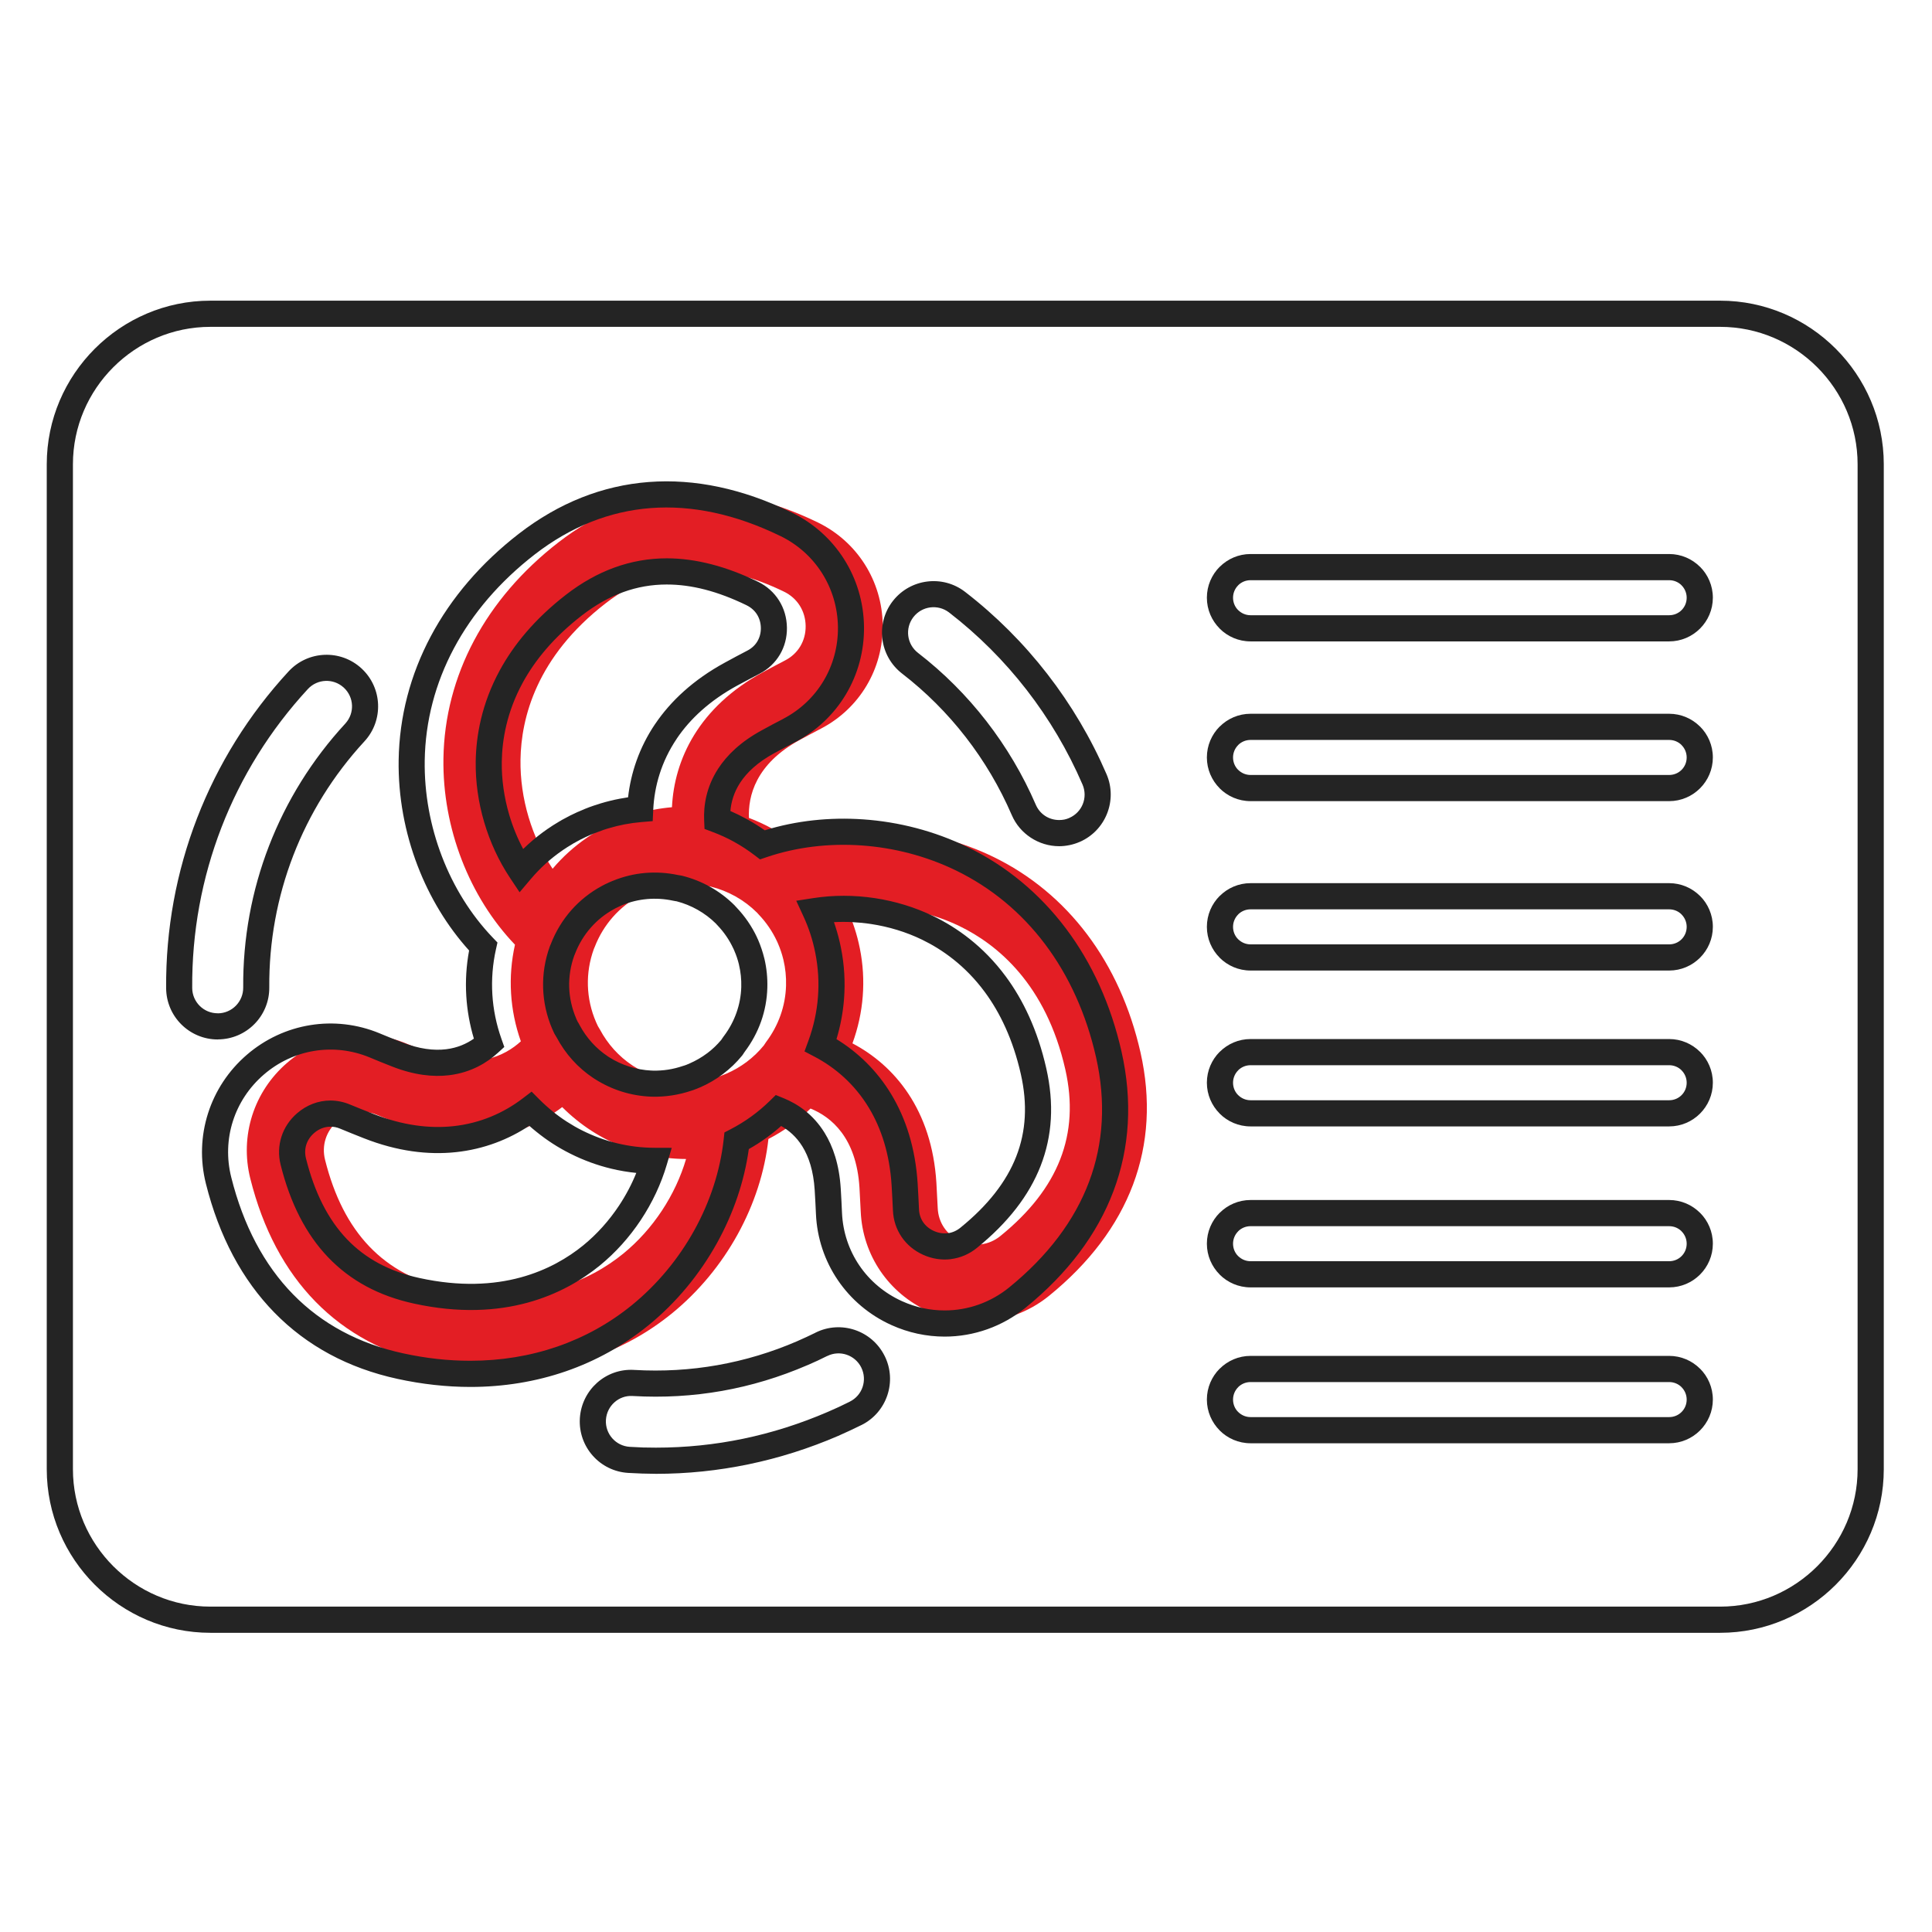
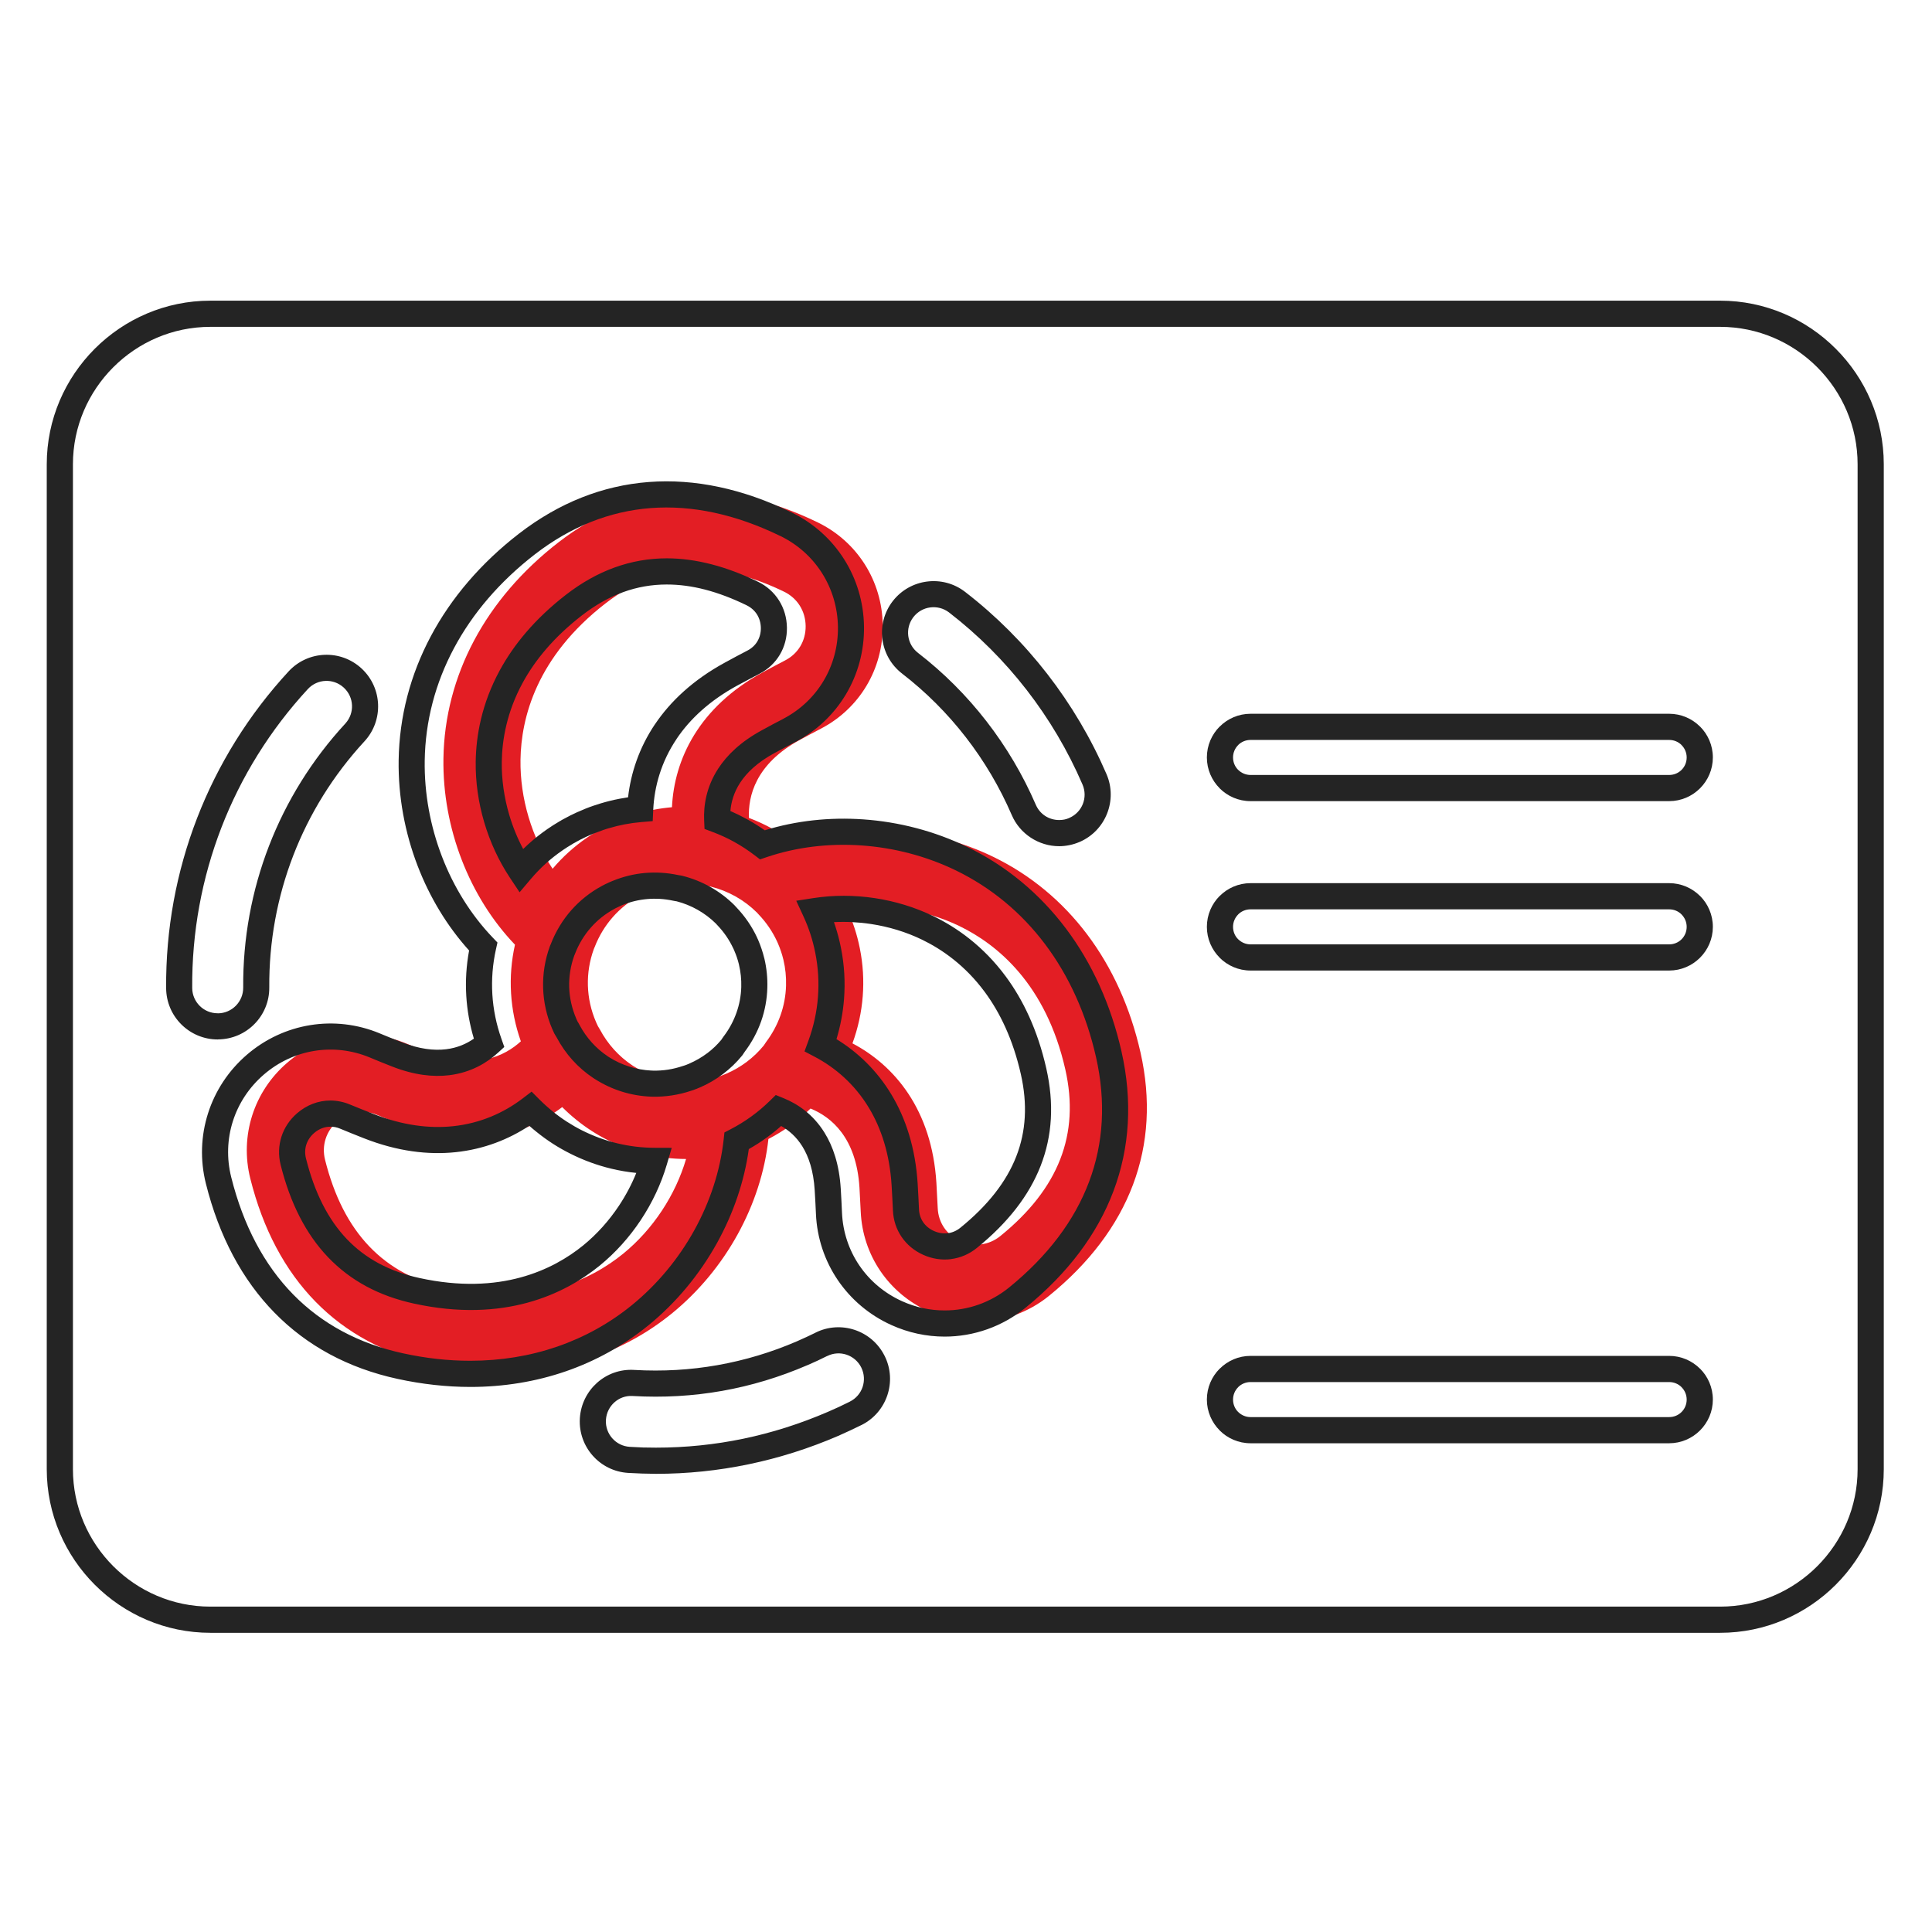
<svg xmlns="http://www.w3.org/2000/svg" xml:space="preserve" width="100mm" height="100mm" style="shape-rendering:geometricPrecision; text-rendering:geometricPrecision; image-rendering:optimizeQuality; fill-rule:evenodd; clip-rule:evenodd" viewBox="0 0 10000 10000">
  <defs>
    <style type="text/css">  .fil1 {fill:#242424;fill-rule:nonzero} .fil0 {fill:#E31E24;fill-rule:nonzero}  </style>
  </defs>
  <g id="Слой_x0020_1">
    <g id="_2259456730032">
      <path class="fil0" d="M3361.63 4612.18l-2.89 1.19 -1.66 0.7 -1.44 0.61 -3.1 1.33 -5.87 2.57 -0.04 0.02 -5.79 2.63 -0.08 0.03 -5.71 2.67 -0.11 0.05 -5.63 2.73 -0.15 0.07 -5.55 2.77 -0.18 0.09 -5.48 2.81 -0.21 0.11 -5.4 2.86 -0.25 0.14c-106.83,57.47 -188.98,150.43 -233.7,265.49 -1.45,3.72 -3,7.37 -4.65,10.97 -44.82,123.42 -40.95,257.06 11.32,378.17 3.1,7.16 6.37,14.2 9.75,21.14 3.58,5.37 6.92,10.96 10,16.73 40.57,76.17 97.91,139.56 167.73,186.04l4.99 3.28 2.57 1.65c76.11,48.45 164.24,76.47 255.06,80.27l0.21 0c2.69,0.11 5.39,0.17 8.09,0.24 59.27,1.27 119.03,-7.84 177.05,-27.48 3.43,-1.17 6.88,-2.24 10.35,-3.22 9.51,-3.47 18.99,-7.21 28.41,-11.29 76.71,-33.08 142.77,-83.18 194.09,-146.15 3.62,-6.08 7.58,-12.01 11.89,-17.74 64.65,-85.91 100.38,-186.94 103.34,-292.22 1.32,-45.17 -3.24,-89.64 -13.36,-132.54l-0.28 -1.2 -0.47 -1.92c-6.82,-27.89 -16.06,-55.41 -27.66,-82.29l-2.99 -6.77 -0.34 -0.77 -2.01 -4.37c-23.53,-50.54 -55.53,-97.5 -95.35,-139.08 -2.64,-2.75 -5.19,-5.57 -7.66,-8.45 -66.55,-66.34 -149.83,-112.69 -239.7,-135 -5.88,-0.7 -11.75,-1.66 -17.61,-2.89 -101.77,-21.7 -205.25,-12.59 -299.53,26.02zm-1486.85 1142.4c-45.98,0 -90.81,16.66 -128.12,48.94 -58.82,50.58 -82.79,125.12 -64.15,199.62 94.29,376.84 303.21,595.73 638.93,668.59 443.36,96.78 736.22,-46.2 903.97,-182.51 155.31,-126.49 271.27,-304.89 325.67,-490.29 -138.85,-0.47 -276.47,-33.03 -404.11,-97.13 -58.72,-29.43 -113.51,-64.87 -163.78,-105.65 -25.5,-20.52 -49.97,-42.48 -73.27,-65.82 -195.82,149.16 -484.99,227.59 -837.68,88.78 -42.98,-16.79 -83.56,-33.32 -121.94,-49.07 -24.73,-10.44 -50.24,-15.46 -75.52,-15.46zm723.94 1347.03c-117.9,0 -239.06,-13.19 -362.08,-40.02 -484.75,-105.23 -810.24,-437.86 -941.11,-961.5 -55.18,-220.69 17.86,-450.02 190.59,-598.92 171.87,-148.13 408.28,-186.3 617.12,-99.83 36.06,15.16 74.24,30.49 114.73,46.37 242.45,95.1 395.41,17.49 477.94,-57.78 -57.35,-162 -67.55,-334.24 -30.43,-500.23 -236.15,-246.75 -375.69,-603.99 -370.28,-963.51 6.49,-429.4 218.12,-826.98 595.91,-1119.46 392.44,-303.56 856.14,-339.02 1341.67,-102.71 204.37,99.36 333.14,302.92 336.18,530.91 2.84,227.05 -119.79,432.58 -320.34,536.78 -34.39,18.04 -70.98,37.27 -109.19,58.18 -229.32,124.72 -267.8,292.12 -262.94,403.68 83.63,31.43 162.63,75.02 234.11,129.64 323.49,-109.96 706.39,-85.34 1030.05,71.48 386.51,187.37 657.27,547.25 762.63,1013.02 109.22,483.94 -54.53,919.26 -473.72,1259.61 -108.88,88.16 -241.34,133.75 -375.64,133.75 -83.68,0 -168.01,-17.56 -247.74,-53.63 -206.9,-93.3 -341.38,-291.28 -351.13,-516.94 -1.67,-39.07 -3.82,-80.42 -6.48,-124.04 -16.14,-259.12 -146.5,-365.31 -253.29,-408.76 -63.82,62.59 -137.06,115.75 -217.99,157.7 -37.12,339.57 -221.09,676.18 -500.06,903.25 -245.33,199.48 -548.98,302.96 -878.51,302.96zm1813.54 -1701.23c217.92,114.59 410.99,343.42 434.5,721.69 2.7,46.2 5.02,89.82 6.87,130.99 3.21,75.61 46.76,139.2 116.4,170.54 70.89,31.99 148.55,22.29 208.1,-26.18 301.76,-244.79 411.64,-526.65 336.03,-861.55 -100.01,-442.42 -352.94,-647.83 -547.53,-742.19 -180.24,-87.55 -391.27,-117.4 -582.03,-87.85 29.66,64.18 51.64,131.65 65.55,201.27l0.15 0.7 0.33 1.68 0.12 0.63c32.49,162.71 19.73,331.26 -38.49,490.27zm-796.48 -2452.18c-171.35,0 -330.43,58.01 -480.45,174.02 -358.77,277.62 -437.99,593.77 -441.25,810.07 -2.96,200.03 59.08,403.51 166.14,564.38 51.82,-61.21 111.63,-115.29 178.2,-160.97l5.41 -3.68 5.44 -3.65 5.47 -3.61 3.09 -2.02 5.12 -3.3 1.81 -1.17 1 -0.63 5.56 -3.49 2.94 -1.84 1.11 -0.68 7.23 -4.42 3.07 -1.84 5.82 -3.46 2 -1.19 0.34 -0.19 1.67 -0.97 6.83 -3.94 1.4 -0.8 8.92 -5.01 1.04 -0.58 8.91 -4.86 0.35 -0.19 0.72 -0.38 8.5 -4.51 0.76 -0.4 1.38 -0.72 7.82 -4.01 1.65 -0.84 8.29 -4.14 1.06 -0.52 0.29 -0.14 8.48 -4.11 1.44 -0.69 0.71 -0.33 0.59 -0.28 8.92 -4.17 0.14 -0.07 10.16 -4.61 0.57 -0.26 10.02 -4.4c7.08,-3.05 14.18,-6.01 21.31,-8.88l0.08 -0.03 0.31 -0.13 0.63 -0.24c6.59,-2.64 13.19,-5.2 19.82,-7.68l3.04 -1.12c5.72,-2.11 11.46,-4.17 17.21,-6.16l6.11 -2.1c4.58,-1.55 9.17,-3.07 13.76,-4.54 4.33,-1.4 8.66,-2.75 12.99,-4.07l4.4 -1.33c60.85,-18.28 122.46,-29.89 183.95,-35.12 11.67,-245.75 137.29,-517.31 470.65,-698.8 40.41,-21.97 79,-42.42 115.67,-61.52 67.28,-35 106.56,-101.32 105.62,-177.67 -0.99,-77.72 -42.76,-144.05 -111.81,-177.66 -156.36,-76.05 -303.42,-114.35 -442.41,-114.35z" />
-       <path class="fil1" d="M8639.58 3319.87l-2166.69 0c-62.42,0 -118.96,-25.33 -159.88,-66.25l0.14 -0.14c-41.01,-41.05 -66.39,-97.56 -66.39,-159.74 0,-62.47 25.33,-119.01 66.22,-159.9l0.14 0.14c41.06,-41.02 97.59,-66.38 159.77,-66.38l2166.69 0c62.19,0 118.71,25.36 159.77,66.38l0.14 -0.14c40.89,40.89 66.22,97.43 66.22,159.9 0,62.11 -25.32,118.56 -66.25,159.61l-0.27 0.27c-41.05,40.93 -97.5,66.25 -159.61,66.25zm-2166.69 -135.46l2166.69 0c25.2,0 47.87,-10.06 64.1,-26.3l0.27 -0.27c16.24,-16.23 26.3,-38.9 26.3,-64.1 0,-25.06 -10.15,-47.73 -26.54,-64.12l0 -0.27c-16.23,-16.24 -38.92,-26.29 -64.13,-26.29l-2166.69 0c-25.22,0 -47.9,10.05 -64.13,26.29l0 0.27c-16.39,16.39 -26.54,39.06 -26.54,64.12 0,25.2 10.06,47.87 26.3,64.1l0.27 0c16.41,16.41 39.08,26.57 64.1,26.57z" />
      <path class="fil1" d="M3222.93 4684.02l-5.22 2.18 0.04 0.1c-9.79,4.2 -18.91,8.39 -28.33,13.28l-0.1 -0.21 -4.5 2.31 0.06 0.12 -5.12 2.73c-46.22,24.87 -87.21,57.54 -121.53,96.53 -34.39,39.07 -61.94,84.17 -81.22,133.77l-3.04 7.65 -0.1 -0.04 -1.66 3.92c-19.04,53.17 -27.73,108.43 -26.09,163.33 1.64,55.02 13.92,110.27 36.77,163.22l-0.23 0.1 7.36 15.45 3.83 6.12 6.14 11.17c17.44,32.76 38.78,63.1 63.49,90.51 24.43,27.09 51.94,50.9 82.02,70.92l-0.08 0.12 4.19 2.76 0.08 -0.13 2.57 1.65 -0.08 0.12c32.75,20.82 68.48,37.38 106.07,49.21 36.66,11.53 74.51,18.42 112.56,20.24l0 -0.15c2.89,0 6.63,0.4 9.62,0.51 25.92,0.55 51.92,-1.16 77.7,-5.16 25.13,-3.9 50.67,-10.2 76.33,-18.88 3.72,-1.26 7.39,-2.35 11.15,-3.46l10.27 -3.86 0.26 -0.26 12.06 -4.81 0 -0.27c33.29,-14.35 64.18,-32.31 92.18,-53.4l0.27 0c26.86,-20.22 51.32,-43.53 72.95,-69.5l5.05 -7.71c3.47,-5.19 6.26,-9.19 8.27,-11.85l0.13 0.1c27.95,-37.18 49.72,-77.81 64.88,-120.69 15.14,-42.81 23.57,-87.47 24.84,-132.73 0.57,-19.46 -0.15,-38.99 -2.11,-58.44 -1.87,-18.57 -5.11,-37.6 -9.66,-56.9l-0.28 -1.2 0.12 -0.03 -0.33 -1.36c-2.91,-11.94 -6.42,-23.99 -10.46,-36.01 -3.59,-10.69 -8.2,-22.53 -13.76,-35.44l-3.06 -7.01 0.13 -0.06 -1.41 -3.07 -0.2 0.09c-10.44,-22.43 -22.56,-43.75 -36.22,-63.68 -13.84,-20.19 -29.37,-39.33 -46.43,-57.15l-5.48 -5.77 0.16 -0.14 -1.97 -2.16c-28.44,-28.22 -60.58,-52.35 -95.28,-71.89 -34.17,-19.24 -70.54,-33.93 -108.06,-43.64l-7.97 -1.25 -11.71 -2.17c-44.05,-9.39 -88.67,-12.11 -132.58,-8.3 -44.22,3.83 -87.06,14.07 -127.28,30.57zm-54.21 -123.65l3.16 -1.19c54.05,-22.13 110.15,-35.76 166.69,-40.67 56.71,-4.92 114.67,-1.34 172.26,10.94 4.17,0.82 7.32,1.29 11.53,1.83l8.2 1.59c51.28,12.73 100.49,32.25 146.11,57.94 45.3,25.51 87.48,57.3 125.08,94.79l3.44 3.7 2.44 2.95 0.53 0.27 2.3 2.59c22.55,23.56 42.84,48.52 60.73,74.61 18.32,26.73 34.14,54.41 47.32,82.72l0 0.53 2.01 4.37c1.7,2.57 2.69,6.05 4.13,8.87 6,13.93 11.84,29.28 17.46,46.02 5.18,15.42 9.75,31.15 13.64,47.11l1.01 3.65c5.6,23.72 9.72,48.58 12.32,74.38 2.49,24.62 3.37,49.81 2.63,75.36 -1.68,60 -12.62,118.54 -32.24,174.01 -19.57,55.36 -47.95,108.15 -84.59,156.84l0 0.27 -4.05 5.49 -3.61 5.9 -5.82 8.2c-29.08,35.68 -62.51,67.84 -99.62,95.8l0.1 0.13c-36.82,27.73 -77.1,51.2 -120.24,69.8l-0.1 -0.23 -16.18 6.89 -0.05 -0.14 -15.78 6.09 -12.47 4.02c-31.87,10.72 -64.74,18.7 -98.29,23.91 -33.62,5.21 -67.42,7.46 -100.98,6.74l-6.77 -0.18 0 0.21 -2.86 -0.27c-51.6,-2.15 -102.1,-11.07 -150.13,-26.18 -48.39,-15.23 -95.03,-36.98 -138.53,-64.67l-0.26 0 -2.57 -1.65 -0.53 -0.53 -4.99 -3.28 -0.27 0c-39.84,-26.52 -76.05,-57.79 -107.94,-93.16 -31.42,-34.85 -58.97,-74.23 -82.01,-117.49 -3.66,-6.34 -7.55,-12.56 -11.33,-18.85l-5.5 -11.81 -5.3 -12.24 -0.27 0c-29.37,-68.05 -45.18,-140.15 -47.35,-212.96 -2.17,-72.47 9.39,-145.22 34.71,-214.95l2.12 -5.29 1.6 -3.32 1.46 -3.68c25.37,-65.27 61.16,-124.09 105.56,-174.53 44.45,-50.48 97.74,-92.98 158.06,-125.59 1.61,-1.19 5.31,-2.82 7.21,-3.83 0.84,0 5.92,-2.9 7.2,-3.54l0 -0.26 5.55 -2.77 0.95 -0.32c0.66,-0.33 7.24,-3.77 7.38,-3.46l5.8 -2.67 -0.07 -0.16 5.79 -2.63 0.05 0.11c4.62,-2.31 9.72,-3.9 14.17,-6.13zm-1458.29 1271.39c-14.99,0 -29.73,2.71 -43.65,8.03 -14.37,5.48 -28,13.61 -40.28,24.24l-0.27 0.26c-19.72,16.95 -33.53,37.69 -40.75,60.16 -7.15,22.25 -7.93,46.83 -1.7,71.73 44.27,176.93 114.56,315.85 212.26,418.12 96.24,100.74 220.91,167.21 375.34,200.72 209.76,45.78 383.05,35.1 523.32,-3.05 139.23,-37.86 246.1,-102.59 323.76,-165.7 71.45,-58.19 134.12,-128.49 185.41,-205.7 35.79,-53.88 65.93,-110.97 89.58,-169.55 -43.51,-4.36 -86.72,-11.67 -129.38,-21.92 -72.52,-17.43 -143.46,-43.31 -211.61,-77.53 -32.32,-16.19 -62.74,-33.52 -91.17,-51.86 -29.06,-18.74 -57.36,-39.29 -84.76,-61.5 -13.16,-10.54 -25.53,-20.98 -37.08,-31.25 -106.04,70.16 -233.77,121.1 -379.92,136.58 -142.86,15.13 -302.77,-3.74 -476.25,-72.02 -18.95,-7.4 -40.5,-16.01 -63.22,-25.18l-60.3 -24.68c-8,-3.37 -16.21,-5.91 -24.49,-7.6 -7.53,-1.54 -15.87,-2.3 -24.84,-2.3zm-91.81 -118.45c29.54,-11.29 60.52,-17.03 91.81,-17.03 16.53,0 33.87,1.81 51.82,5.48 16.54,3.38 33.05,8.48 49.36,15.32l58.73 23.84c17.88,7.22 38.15,15.29 62.16,24.66 152.02,59.83 290.6,76.54 413.27,63.54 141.36,-14.98 262.41,-69.64 358.79,-143.06l47.05 -35.85 41.85 41.93c9.93,9.95 21,20.4 33.08,31.25 11.95,10.74 23.52,20.62 34.63,29.55l0.27 0.26c22.91,18.59 47.24,36.2 72.87,52.73 26.04,16.8 52.24,31.84 78.47,44.98 58.98,29.61 120.17,51.97 182.51,66.95 62.9,15.11 127.08,22.82 191.44,23.04l90.11 0.31 -25.29 86.21c-29.36,100.06 -75.37,198.06 -134.96,287.77 -58.55,88.15 -130.5,168.73 -212.93,235.86 -90.06,73.19 -213.54,148.13 -373.5,191.62 -158.91,43.22 -353.78,55.63 -587.36,4.65 -181.27,-39.34 -328.95,-118.77 -444.66,-239.88 -114.25,-119.59 -195.58,-278.56 -245.6,-478.46 -12.4,-49.58 -10.52,-99.54 4.34,-145.81 14.8,-46.04 42.42,-87.93 81.51,-121.54 24.69,-21.27 51.79,-37.47 80.23,-48.32zm815.75 1465.48c-60.91,0 -123.38,-3.5 -187.23,-10.56 -62.87,-6.94 -126.01,-17.29 -189.14,-31.05 -255.46,-55.45 -469.4,-171.28 -637.1,-342.61 -166.96,-170.57 -286.97,-395.07 -355.34,-668.64 -30.63,-122.5 -25.59,-247.7 11.14,-363.11 36.72,-115.39 105.01,-220.64 200.88,-303.28 95.6,-82.39 209.31,-134.26 328.26,-153.49 118.73,-19.2 242.59,-5.79 358.72,42.29l0.52 0.26c13.46,5.66 32.14,13.3 54.65,22.39l58.5 23.19c91.9,36.04 168.14,44.29 230.6,36.74 59.84,-7.23 107.44,-29.34 143.98,-54.92 -21.68,-72.33 -34.8,-146.4 -39.34,-220.91 -4.76,-78.33 0.09,-157.28 14.59,-235.34 -113.25,-125.22 -203.81,-275.14 -266.38,-437.95 -66.27,-172.44 -101.11,-359.44 -98.3,-546.96 3.41,-225.7 60.68,-442.94 166.66,-642.04 105.43,-198.07 258.97,-377.97 455.44,-530.08 206.96,-160.08 433.21,-249.54 672.15,-267.82 237.7,-18.2 486.7,34.21 740.43,157.7l-0.05 0.1c113.63,55.29 206.35,139.66 271.12,241.94 64.61,102.05 101.26,222.08 102.95,348.94 1.57,126.26 -31.78,246.62 -93.43,349.92 -61.77,103.51 -151.72,189.81 -263.16,247.71l-0.11 -0.2c-6.22,3.25 9.13,-4.77 -52.52,27.95l-55.5 29.64c-86.92,47.28 -142.24,100.32 -176.47,152.88 -33.08,50.79 -46.67,101.73 -50.44,146.32 29.02,12.61 57.78,26.79 86.15,42.5l0.27 0c31.57,17.49 62.12,36.64 91.45,57.37 161.5,-49.9 335.56,-68.71 509.33,-56.66 184.43,12.79 368.92,60.33 538.02,142.26 202.94,98.38 375.57,242.11 511.29,422.4 134.92,179.22 233.04,394.37 287.85,636.66 57.58,255.12 43.02,497.94 -41.34,722.26 -83.9,223.12 -236.58,426.68 -455.66,604.56 -60.24,48.77 -126.86,85.85 -196.86,110.77 -71.36,25.41 -146.21,38.33 -221.38,38.33 -46.81,0 -94.01,-5 -140.81,-15.13 -45.57,-9.86 -90.73,-24.69 -134.71,-44.59 -114.86,-51.79 -209.82,-132.93 -277.55,-232.65 -67.65,-99.6 -107.86,-217.54 -113.27,-343.03l0 -0.26c-0.71,-16.85 -1.68,-36.76 -2.89,-59.94l-3.59 -62.78c-6.2,-99.59 -30.62,-172.57 -63.72,-225.99 -31.21,-50.38 -70.81,-83.74 -109.81,-105.82 -24.23,21.56 -49.42,41.8 -75.47,60.65 -29.24,21.15 -59.95,40.84 -92.02,58.96 -23.08,167.13 -79.67,332.78 -164.13,485.34 -89.64,161.92 -210.6,309.02 -356.12,427.47 -128.77,104.71 -272.58,184.22 -427.12,237.51 -155.23,53.53 -321.34,80.8 -493.99,80.8zm-172.41 -144.98c57.43,6.35 114.97,9.5 172.41,9.5 157.75,0 309.09,-24.76 450.07,-73.38 140.06,-48.3 269.98,-120.02 385.84,-214.23 132.34,-107.71 242.15,-241.16 323.32,-387.77 81.66,-147.5 134.46,-308.54 152.13,-470.23l3.95 -36.19 32.3 -16.73c37.01,-19.18 72.55,-41.14 106.39,-65.61 34.14,-24.69 65.95,-51.51 95.2,-80.19l31.82 -31.21 40.94 16.66c71.34,29.03 151.74,82.01 211.54,178.53 43.89,70.83 76.09,164.68 83.82,288.97 1.19,19.6 2.4,40.84 3.59,63.84 0.96,18.37 1.93,38.89 2.88,61.26 4.33,100.15 36.27,194.07 90,273.17 53.66,79.01 129.42,143.53 221.45,185.03 34.98,15.83 71.09,27.66 107.73,35.59 36.96,8 74.59,11.95 112.23,11.95 60.18,0 119.83,-10.25 176.4,-30.39 55.88,-19.89 108.9,-49.36 156.64,-88.01 200.1,-162.47 338.93,-346.77 414.38,-547.4 74.98,-199.38 87.69,-416.22 36.06,-645 -50.56,-223.52 -140.57,-421.31 -264.05,-585.34 -122.58,-162.83 -278.59,-292.69 -462.07,-381.64 -153.36,-74.3 -320.8,-117.42 -488.28,-129.04 -168.58,-11.69 -336.91,8.46 -490.7,60.73l-34.06 11.57 -28.65 -21.89c-33.26,-25.42 -68.04,-48.15 -103.99,-68.06l0.06 -0.11c-35.57,-19.68 -73.37,-37.05 -112.98,-51.94l-41.72 -15.69 -1.94 -44.64c-3.27,-75 10.19,-171.6 72.98,-268 45.37,-69.66 116.33,-138.67 225.15,-197.86 30.9,-16.89 47.67,-25.98 56.56,-30.7 25.57,-13.57 12.79,-6.55 53.69,-28.01l0 -0.26c89.08,-46.28 160.74,-114.87 209.7,-196.91 49.09,-82.26 75.65,-178.23 74.39,-279.02 -1.34,-101.15 -30.65,-196.98 -82.31,-278.56 -51.42,-81.2 -125.21,-148.25 -215.77,-192.28l-0.26 0c-231.81,-112.82 -457.48,-160.83 -671.11,-144.48 -212.35,16.25 -414.2,96.33 -599.65,239.78 -181.28,140.35 -322.51,305.51 -418.94,486.68 -95.89,180.14 -147.7,376.44 -150.78,580.12 -2.56,170.57 29.1,340.56 89.3,497.22 60.47,157.34 149.82,301.25 262.19,418.67l25.06 26.19 -7.86 35.19c-17.16,76.75 -23.35,155.23 -18.6,233.46 4.71,77.48 20.37,154.72 46.92,229.73l14.94 42.21 -33.2 30.29c-55.49,50.61 -138.21,102.16 -252.36,115.96 -82.3,9.94 -180.55,-0.06 -295.7,-45.22 -17.58,-6.89 -37.05,-14.63 -59.56,-23.71 -15.57,-6.29 -33.88,-13.84 -56.22,-23.23 -92.74,-38.35 -191.58,-49.08 -286.23,-33.77 -94.4,15.26 -184.82,56.58 -261.04,122.27 -76.87,66.27 -131.49,150.2 -160.66,241.88 -29.15,91.6 -33.04,191.43 -8.5,289.57 62.5,250.07 170.71,453.77 320.42,606.72 148.92,152.15 340.11,255.27 569.36,305.03 59.4,12.95 117.93,22.59 175.38,28.93zm2067.65 -1655.23c108.38,66.49 208.41,160.62 284.06,286.27 74.1,123.08 124.62,276.16 136.21,462.69l3.75 67.91 3.12 64.4c1.04,24.68 8.64,47.36 21.6,66.35 13.01,19.07 31.79,34.7 55.11,45.19 23.8,10.74 48.63,14.5 72.37,11.52l0.03 0.27c23.01,-2.9 45.48,-12.57 65.32,-28.71 141.57,-114.84 237.73,-237.32 289.16,-369.2 50.72,-130.07 58.35,-271.2 23.59,-425.14 -40.88,-180.87 -108.46,-319.48 -186.75,-425.61 -101.65,-137.78 -221.72,-220.81 -324.27,-270.54 -83,-40.32 -173.38,-67.52 -265.24,-81.38 -64.04,-9.66 -128.41,-12.86 -191.15,-9.51l6.72 19.89c11.93,36.64 21.62,73.48 28.97,110.33 0.14,0.92 0.48,2.17 0.48,3.03l0.12 -0.02c17.49,87.58 22.75,176.85 15.78,265.68 -5.45,69.45 -18.45,138.66 -38.98,206.58zm168.16 356.13c-73.46,-122.02 -174.13,-208.72 -281.35,-265.09l-52.35 -27.53 20.34 -55.55c26.85,-73.35 43.27,-149 49.24,-225.12 5.98,-76.26 1.42,-153.1 -13.66,-228.64 0,-0.19 0.13,-0.95 -0.12,-0.9l-0.48 -2.11c-6.53,-32.74 -14.81,-64.46 -24.75,-94.99 -10.14,-31.12 -22.09,-61.58 -35.77,-91.2l-37.55 -81.27 88.61 -13.72c103.37,-16.01 211.67,-15.9 317.84,0.13 104.66,15.79 208.18,47.05 303.88,93.54 118.53,57.48 257.25,153.37 374.55,312.36 88.13,119.47 164,274.62 209.49,475.87 40.85,180.93 31.33,348.23 -29.41,504 -60.03,153.93 -169.73,294.83 -329.9,424.76 -39.66,32.28 -85.81,51.73 -134.15,57.81l0 0.27c-47.72,5.99 -97.23,-1.39 -144.33,-22.64 -46.35,-20.85 -84.23,-52.77 -111.21,-92.29 -26.9,-39.42 -42.68,-86.23 -44.87,-136.99l-3.13 -63.08 -3.73 -66.85c-10.12,-162.63 -53.57,-295.09 -117.19,-400.77zm-1046.34 -2709.33c-78.09,0 -153.06,13.09 -225.2,39.27 -73.3,26.59 -144.52,66.76 -213.97,120.46 -146.8,113.6 -243.85,233.33 -306.81,348.91 -82.02,150.58 -106.54,294.55 -108.25,408.5 -1.36,92.18 12.2,185.46 38.41,274.5 18.22,61.88 42.57,121.61 72.28,177.41 8.61,-8.35 17.4,-16.59 26.39,-24.71 32.54,-29.4 66.51,-56.26 101.69,-80.41l0.26 0c8.65,-5.88 17.06,-11.65 25.86,-17.32l0.12 0.19 1.69 -1.09 0.53 -0.53c10.91,-6.87 21.74,-13.47 32.85,-20.03l0.27 0 6.83 -3.94 0 -0.27 10.85 -6.07 0.26 0c1.5,-0.83 21.06,-11.72 21.87,-11.72l9.73 -4.99 0 -0.27 10.47 -5.24 0.53 0 10.09 -5.04 0.27 0c0.7,-0.33 2.63,-1.52 3.26,-1.56l8.02 -3.75 1.84 -1.02 10.16 -4.61 0.05 0.12c11.18,-4.92 22.29,-9.67 33.6,-14.3l-0.08 -0.18c16.34,-6.85 34.54,-13.24 51.35,-19.02l0.53 0c9.61,-3.21 18.88,-6.14 28.6,-9.14l0 -0.26 4.66 -1.33c31.85,-9.57 64.54,-17.54 97.83,-23.89 14.27,-2.78 28.49,-5.18 42.63,-7.24 14.42,-126.32 57.43,-256.75 139.37,-378.4l0.13 0.08c80.3,-119.17 197.68,-229.64 361.68,-318.92l59.77 -32.37 56.96 -29.94c22.26,-11.58 39.73,-28.03 51.36,-47.6 11.97,-20.14 18.32,-43.84 18.01,-69.22 -0.32,-26.05 -7.4,-50.06 -20.05,-70.17 -12.44,-19.76 -30.8,-36.17 -53.92,-47.42l0.05 -0.1c-74.39,-36.16 -146.04,-63.23 -215.07,-81.1 -67.53,-17.48 -133.41,-26.27 -197.76,-26.27zm-271.24 -87.73c87.72,-31.83 178,-47.75 271.24,-47.75 74.63,0 151.81,10.39 231.62,31.05 78.27,20.26 158.28,50.36 240.16,90.18l0.26 0c45.91,22.35 83.02,55.96 108.96,97.18 25.71,40.86 40.04,88.92 40.69,140.55 0.62,50.99 -12.24,98.74 -36.53,139.6 -24.58,41.36 -60.41,75.54 -105.34,98.92l-55.9 29.42 -58.71 31.31c-143.55,78.15 -245.38,173.53 -314.19,275.71l0 0.27c-79.56,118.13 -115.54,245.89 -121.27,366.73l-2.82 59.26 -59.09 5.03c-29.01,2.46 -57.61,6.36 -85.61,11.71l-0.26 0c-27.54,5.25 -55.62,12.15 -84.08,20.69l-4.38 1.4 -0.07 -0.24 -24.35 7.9 0.05 0.16c-15.3,5.26 -29.63,10.77 -44.69,16.51 -0.12,-0.33 -17.02,6.9 -18.82,7.65l-19.93 9.07 -0.06 -0.13 -7.99 3.74 0.05 0.1 -1.83 0.87 -0.05 -0.12 -0.38 0.18 0.05 0.11 -8.77 4.25 -0.06 -0.12 -0.31 0.16 0.1 0.21 -9.41 4.72 -0.11 -0.21 -8.35 4.3 0.06 0.11c-6.11,3.21 -12.81,6.57 -18.76,10.01l0.06 0.11 -9.79 5.55 -0.12 -0.2 -6.51 3.75 0.07 0.12c-9.63,5.59 -19.21,11.45 -28.63,17.39l-0.08 -0.13 -1.2 0.77 0 0.27 -23.02 15.08 0.08 0.12c-31.31,21.49 -60.51,44.47 -87.41,68.77 -26.98,24.37 -52.82,51.12 -77.29,80.03l-58.08 68.6 -49.88 -74.95c-57.65,-86.62 -103.09,-184.85 -133.54,-288.3 -29.84,-101.38 -45.28,-208.12 -43.71,-314.18 1.98,-131.81 30.22,-298.11 124.65,-471.48 71.15,-130.61 179.75,-265.09 342.79,-391.25 80.55,-62.28 163.93,-109.16 250.49,-140.56zm-2053.39 2442.59c-73.15,0 -139.68,-29.71 -188.11,-77.79 -48.19,-47.84 -78.26,-114.18 -78.79,-187.67 -2.28,-304.6 52.87,-602.53 160.27,-880.29 107.46,-277.93 267.08,-535.55 473.62,-759.34 50.04,-54.15 117.4,-83.02 185.79,-85.76 68.25,-2.74 137.5,20.49 191.56,70.45l2.12 1.85 -0.01 0.13c52.84,49.77 80.92,116.2 83.62,183.64 2.74,68.23 -20.5,137.5 -70.33,191.54l-1.96 2.13c-159.83,173.79 -283.28,373.22 -366.32,588.01 -83.44,215.8 -126.28,447.32 -124.51,684.13 0.54,73.57 -28.79,140.46 -76.68,189.07 -47.91,48.64 -114.45,79.05 -188.24,79.63l-0.53 0.27 -1.5 0zm-92.85 -173.57c23.71,23.54 56.54,38.09 92.85,38.09l1.5 0 0 0.26c36.18,-0.43 68.86,-15.45 92.45,-39.4 23.76,-24.12 38.33,-57.33 38.06,-93.83 -1.9,-253.76 44.04,-501.94 133.51,-733.33 89.56,-231.64 222.58,-446.37 394.68,-632.94l1.85 -2.12c23.49,-26.49 34.4,-59.84 33.08,-92.64 -1.34,-33.59 -15.55,-66.72 -42.27,-91.38l-2.12 -1.85c-26.54,-23.59 -59.88,-34.52 -92.66,-33.2 -33.67,1.35 -66.89,15.61 -91.61,42.36 -195.2,211.5 -345.89,454.57 -447.16,716.48 -101.37,262.18 -153.42,543.45 -151.27,831.09 0.26,35.97 15.19,68.66 39.11,92.41zm4448.18 -826.7c-52.17,0 -103.37,-15.63 -146.98,-44.31 -42.32,-27.81 -77.14,-67.66 -98.4,-117.15 -62.43,-144.55 -142.69,-280.07 -238.1,-403.08 -95.47,-123.09 -206.25,-233.98 -329.7,-329.21 -58.3,-45.08 -92.92,-109.64 -101.66,-177.54 -8.7,-67.72 8.4,-138.75 53.46,-197.08l1.15 -1.69 0.11 0.09c44.99,-57.32 109.01,-91.29 176.25,-99.91 67.72,-8.68 138.74,8.43 196.88,53.35 0.32,0.22 1.82,0.99 1.61,1.25 158.62,122.57 301.03,265.22 423.81,423.49 123.27,158.91 226.65,333.31 306.7,518.76l0.05 0.11c29.1,67.44 28.03,140.54 2.8,204.16 -25.24,63.63 -74.64,117.61 -142.19,146.79l-0.05 -0.13c-16.87,7.32 -34.25,12.76 -51.84,16.39 -18.64,3.85 -36.69,5.71 -53.9,5.71zm-72.9 -157.03c21.2,13.94 46.6,21.55 72.9,21.55 9.62,0 18.67,-0.83 26.92,-2.53 8.05,-1.66 16.19,-4.21 24.29,-7.67l1.14 -0.65c33.45,-14.45 57.84,-40.99 70.21,-72.17 12.37,-31.2 12.77,-67.34 -1.74,-100.98l-0.05 -0.11c-75.76,-175.51 -173.26,-340.13 -289.24,-489.64 -116.07,-149.62 -250.81,-284.46 -400.97,-400.31 -0.3,-0.2 -1.8,-1.01 -1.62,-1.24 -28.45,-21.35 -62.95,-29.44 -95.87,-25.22 -33.38,4.28 -65.2,21.31 -87.46,50.08 -0.2,0.3 -1.01,1.8 -1.24,1.62 -21.45,28.59 -29.57,63.13 -25.33,96.07 4.29,33.39 21.44,65.23 50.34,87.58 132.51,102.22 251.48,221.31 354.04,353.55 102.68,132.39 188.83,277.71 255.56,432.2 10.63,24.74 27.64,44.42 48.12,57.87zm-2014.17 3405.56c-18.93,0 -42.81,-0.48 -71.5,-1.4 -25.72,-0.83 -49.54,-1.94 -71.46,-3.3l-0.33 -0.02c-73.56,-4.37 -138.33,-38.07 -183.58,-89.01 -45.28,-50.94 -71.15,-119.19 -66.93,-192.49l0.16 -3.36c5.06,-72.54 38.62,-136.74 88.99,-181.68 50.51,-45.04 118.07,-70.87 191,-66.58l2.43 0.14c145.35,8.39 289.06,0.09 430.28,-24.88 141.05,-24.95 278.85,-66.3 412.54,-124.06l-0.04 -0.1c14.61,-6.37 30.35,-13.42 47.79,-21.49 18.02,-8.33 33.66,-15.77 45.91,-21.89l-0.11 -0.21 1.1 -0.55c65.71,-32.68 138.57,-35.56 203.26,-13.86 64.52,21.65 120.87,67.96 153.82,133.69 0.24,0.49 0.27,0.66 0.65,1.04 32.63,65.79 35.52,138.73 13.8,203.41 -21.78,64.85 -68.16,121.39 -133.91,154.09l-0.1 -0.21 -0.36 0.31c-17.14,8.5 -36.63,17.89 -59.15,28.42 -23.99,11.22 -44.66,20.64 -60.73,27.58 -150.75,65.02 -305.51,114.08 -463.4,146.94 -158.14,32.91 -318.47,49.47 -480.13,49.47zm-67.26 -136.34c17.62,0.57 40,0.86 67.26,0.86 153.5,0 304.65,-15.49 452.61,-46.29 148.23,-30.85 294.33,-77.25 437.48,-139 23.55,-10.17 42.14,-18.51 57.01,-25.46 16.32,-7.63 35.39,-16.89 56.45,-27.33l0 -0.13c32.59,-16.2 55.51,-44.01 66.17,-75.77 10.73,-31.96 9.27,-68.1 -6.92,-100.75l0.1 -0.05 -0.23 -0.47c-16.24,-32.39 -44.1,-55.24 -76.02,-65.95 -31.58,-10.6 -67.24,-9.18 -99.58,6.74l-0.54 0.27 -0.53 0c-19.5,9.76 -35.86,17.65 -50.03,24.2 -14.97,6.92 -32.01,14.52 -50.43,22.55l-0.27 0c-144.75,62.56 -292.7,107.13 -442.93,133.7 -150.91,26.69 -305.05,35.5 -461.49,26.46l-2.7 -0.14c-35.25,-2.02 -68.11,10.67 -92.84,32.72 -24.92,22.23 -41.52,53.9 -44.01,89.6l-0.14 1.96c-2.04,36.19 10.74,69.82 33.05,94.93 22.39,25.2 54.32,41.89 90.44,44.03l0.33 0.02c24.59,1.53 47.18,2.64 67.76,3.3z" />
      <path class="fil1" d="M1088.73 1556.29l7814.95 0c232.91,0 444.62,95.25 598.05,248.68 153.43,153.43 248.67,365.13 248.67,598.04l0 5201.59c0,232.91 -95.24,444.62 -248.67,598.05 -153.43,153.43 -365.14,248.67 -598.05,248.67l-7814.95 0c-232.91,0 -444.61,-95.24 -598.04,-248.67 -153.43,-153.43 -248.68,-365.14 -248.68,-598.05l0 -5201.59c0,-232.91 95.25,-444.61 248.68,-598.04 153.43,-153.43 365.13,-248.68 598.04,-248.68zm7814.95 135.48l-7814.95 0c-195.52,0 -373.32,80.04 -502.26,208.98 -128.94,128.94 -208.98,306.74 -208.98,502.26l0 5201.59c0,195.52 80.04,373.33 208.98,502.27 128.94,128.94 306.74,208.97 502.26,208.97l7814.95 0c195.52,0 373.33,-80.03 502.27,-208.97 128.94,-128.94 208.97,-306.75 208.97,-502.27l0 -5201.59c0,-195.52 -80.03,-373.32 -208.97,-502.26 -128.94,-128.94 -306.75,-208.98 -502.27,-208.98z" />
      <path class="fil1" d="M8639.58 4146.68l-2166.69 0c-62.42,0 -118.96,-25.33 -159.88,-66.25l0.14 -0.14c-41.01,-41.05 -66.39,-97.56 -66.39,-159.74 0,-62.47 25.33,-119.01 66.22,-159.9l0.14 0.14c41.06,-41.02 97.59,-66.38 159.77,-66.38l2166.69 0c62.19,0 118.71,25.36 159.77,66.38l0.14 -0.14c40.89,40.89 66.22,97.43 66.22,159.9 0,62.11 -25.32,118.56 -66.25,159.61l-0.27 0.27c-41.05,40.93 -97.5,66.25 -159.61,66.25zm-2166.69 -135.46l2166.69 0c25.2,0 47.87,-10.06 64.1,-26.3l0.27 -0.27c16.24,-16.23 26.3,-38.9 26.3,-64.1 0,-25.06 -10.15,-47.73 -26.54,-64.12l0 -0.27c-16.23,-16.24 -38.92,-26.29 -64.13,-26.29l-2166.69 0c-25.22,0 -47.9,10.05 -64.13,26.29l0 0.27c-16.39,16.39 -26.54,39.06 -26.54,64.12 0,25.2 10.06,47.87 26.3,64.1l0.27 0c16.41,16.41 39.08,26.57 64.1,26.57z" />
      <path class="fil1" d="M8639.58 5023.49l-2166.69 0c-62.42,0 -118.96,-25.33 -159.88,-66.25l0.14 -0.14c-41.01,-41.05 -66.39,-97.56 -66.39,-159.74 0,-62.47 25.33,-119.01 66.22,-159.9l0.14 0.14c41.06,-41.02 97.59,-66.38 159.77,-66.38l2166.69 0c62.19,0 118.71,25.36 159.77,66.38l0.14 -0.14c40.89,40.89 66.22,97.43 66.22,159.9 0,62.11 -25.32,118.56 -66.25,159.61l-0.27 0.27c-41.05,40.93 -97.5,66.25 -159.61,66.25zm-2166.69 -135.46l2166.69 0c25.2,0 47.87,-10.06 64.1,-26.3l0.27 -0.27c16.24,-16.23 26.3,-38.9 26.3,-64.1 0,-25.06 -10.15,-47.73 -26.54,-64.12l0 -0.27c-16.23,-16.24 -38.92,-26.29 -64.13,-26.29l-2166.69 0c-25.22,0 -47.9,10.05 -64.13,26.29l0 0.27c-16.39,16.39 -26.54,39.06 -26.54,64.12 0,25.2 10.06,47.87 26.3,64.1l0.27 0c16.41,16.41 39.08,26.57 64.1,26.57z" />
-       <path class="fil1" d="M8639.58 5830.3l-2166.69 0c-62.42,0 -118.96,-25.33 -159.88,-66.25l0.14 -0.14c-41.01,-41.05 -66.39,-97.56 -66.39,-159.74 0,-62.47 25.33,-119.01 66.22,-159.9l0.14 0.14c41.06,-41.02 97.59,-66.38 159.77,-66.38l2166.69 0c62.19,0 118.71,25.36 159.77,66.38l0.14 -0.14c40.89,40.89 66.22,97.43 66.22,159.9 0,62.11 -25.32,118.56 -66.25,159.61l-0.27 0.27c-41.05,40.93 -97.5,66.25 -159.61,66.25zm-2166.69 -135.46l2166.69 0c25.2,0 47.87,-10.06 64.1,-26.3l0.27 -0.27c16.24,-16.23 26.3,-38.9 26.3,-64.1 0,-25.06 -10.15,-47.73 -26.54,-64.12l0 -0.27c-16.23,-16.24 -38.92,-26.29 -64.13,-26.29l-2166.69 0c-25.22,0 -47.9,10.05 -64.13,26.29l0 0.27c-16.39,16.39 -26.54,39.06 -26.54,64.12 0,25.2 10.06,47.87 26.3,64.1l0.27 0c16.41,16.41 39.08,26.57 64.1,26.57z" />
-       <path class="fil1" d="M8639.58 6663.49l-2166.69 0c-62.42,0 -118.96,-25.33 -159.88,-66.25l0.14 -0.14c-41.01,-41.05 -66.39,-97.56 -66.39,-159.74 0,-62.47 25.33,-119.01 66.22,-159.9l0.14 0.14c41.06,-41.02 97.59,-66.38 159.77,-66.38l2166.69 0c62.19,0 118.71,25.36 159.77,66.38l0.14 -0.14c40.89,40.89 66.22,97.43 66.22,159.9 0,62.11 -25.32,118.56 -66.25,159.61l-0.27 0.27c-41.05,40.93 -97.5,66.25 -159.61,66.25zm-2166.69 -135.46l2166.69 0c25.2,0 47.87,-10.06 64.1,-26.3l0.27 -0.27c16.24,-16.23 26.3,-38.9 26.3,-64.1 0,-25.06 -10.15,-47.73 -26.54,-64.12l0 -0.27c-16.23,-16.24 -38.92,-26.29 -64.13,-26.29l-2166.69 0c-25.22,0 -47.9,10.05 -64.13,26.29l0 0.27c-16.39,16.39 -26.54,39.06 -26.54,64.12 0,25.2 10.06,47.87 26.3,64.1l0.27 0c16.41,16.41 39.08,26.57 64.1,26.57z" />
      <path class="fil1" d="M8639.58 7470.3l-2166.69 0c-62.42,0 -118.96,-25.33 -159.88,-66.25l0.14 -0.14c-41.01,-41.05 -66.39,-97.56 -66.39,-159.74 0,-62.47 25.33,-119.01 66.22,-159.9l0.14 0.14c41.06,-41.02 97.59,-66.38 159.77,-66.38l2166.69 0c62.19,0 118.71,25.36 159.77,66.38l0.14 -0.14c40.89,40.89 66.22,97.43 66.22,159.9 0,62.11 -25.32,118.56 -66.25,159.61l-0.27 0.27c-41.05,40.93 -97.5,66.25 -159.61,66.25zm-2166.69 -135.46l2166.69 0c25.2,0 47.87,-10.06 64.1,-26.3l0.27 -0.27c16.24,-16.23 26.3,-38.9 26.3,-64.1 0,-25.06 -10.15,-47.73 -26.54,-64.12l0 -0.27c-16.23,-16.24 -38.92,-26.29 -64.13,-26.29l-2166.69 0c-25.22,0 -47.9,10.05 -64.13,26.29l0 0.27c-16.39,16.39 -26.54,39.06 -26.54,64.12 0,25.2 10.06,47.87 26.3,64.1l0.27 0c16.41,16.41 39.08,26.57 64.1,26.57z" />
    </g>
  </g>
</svg>